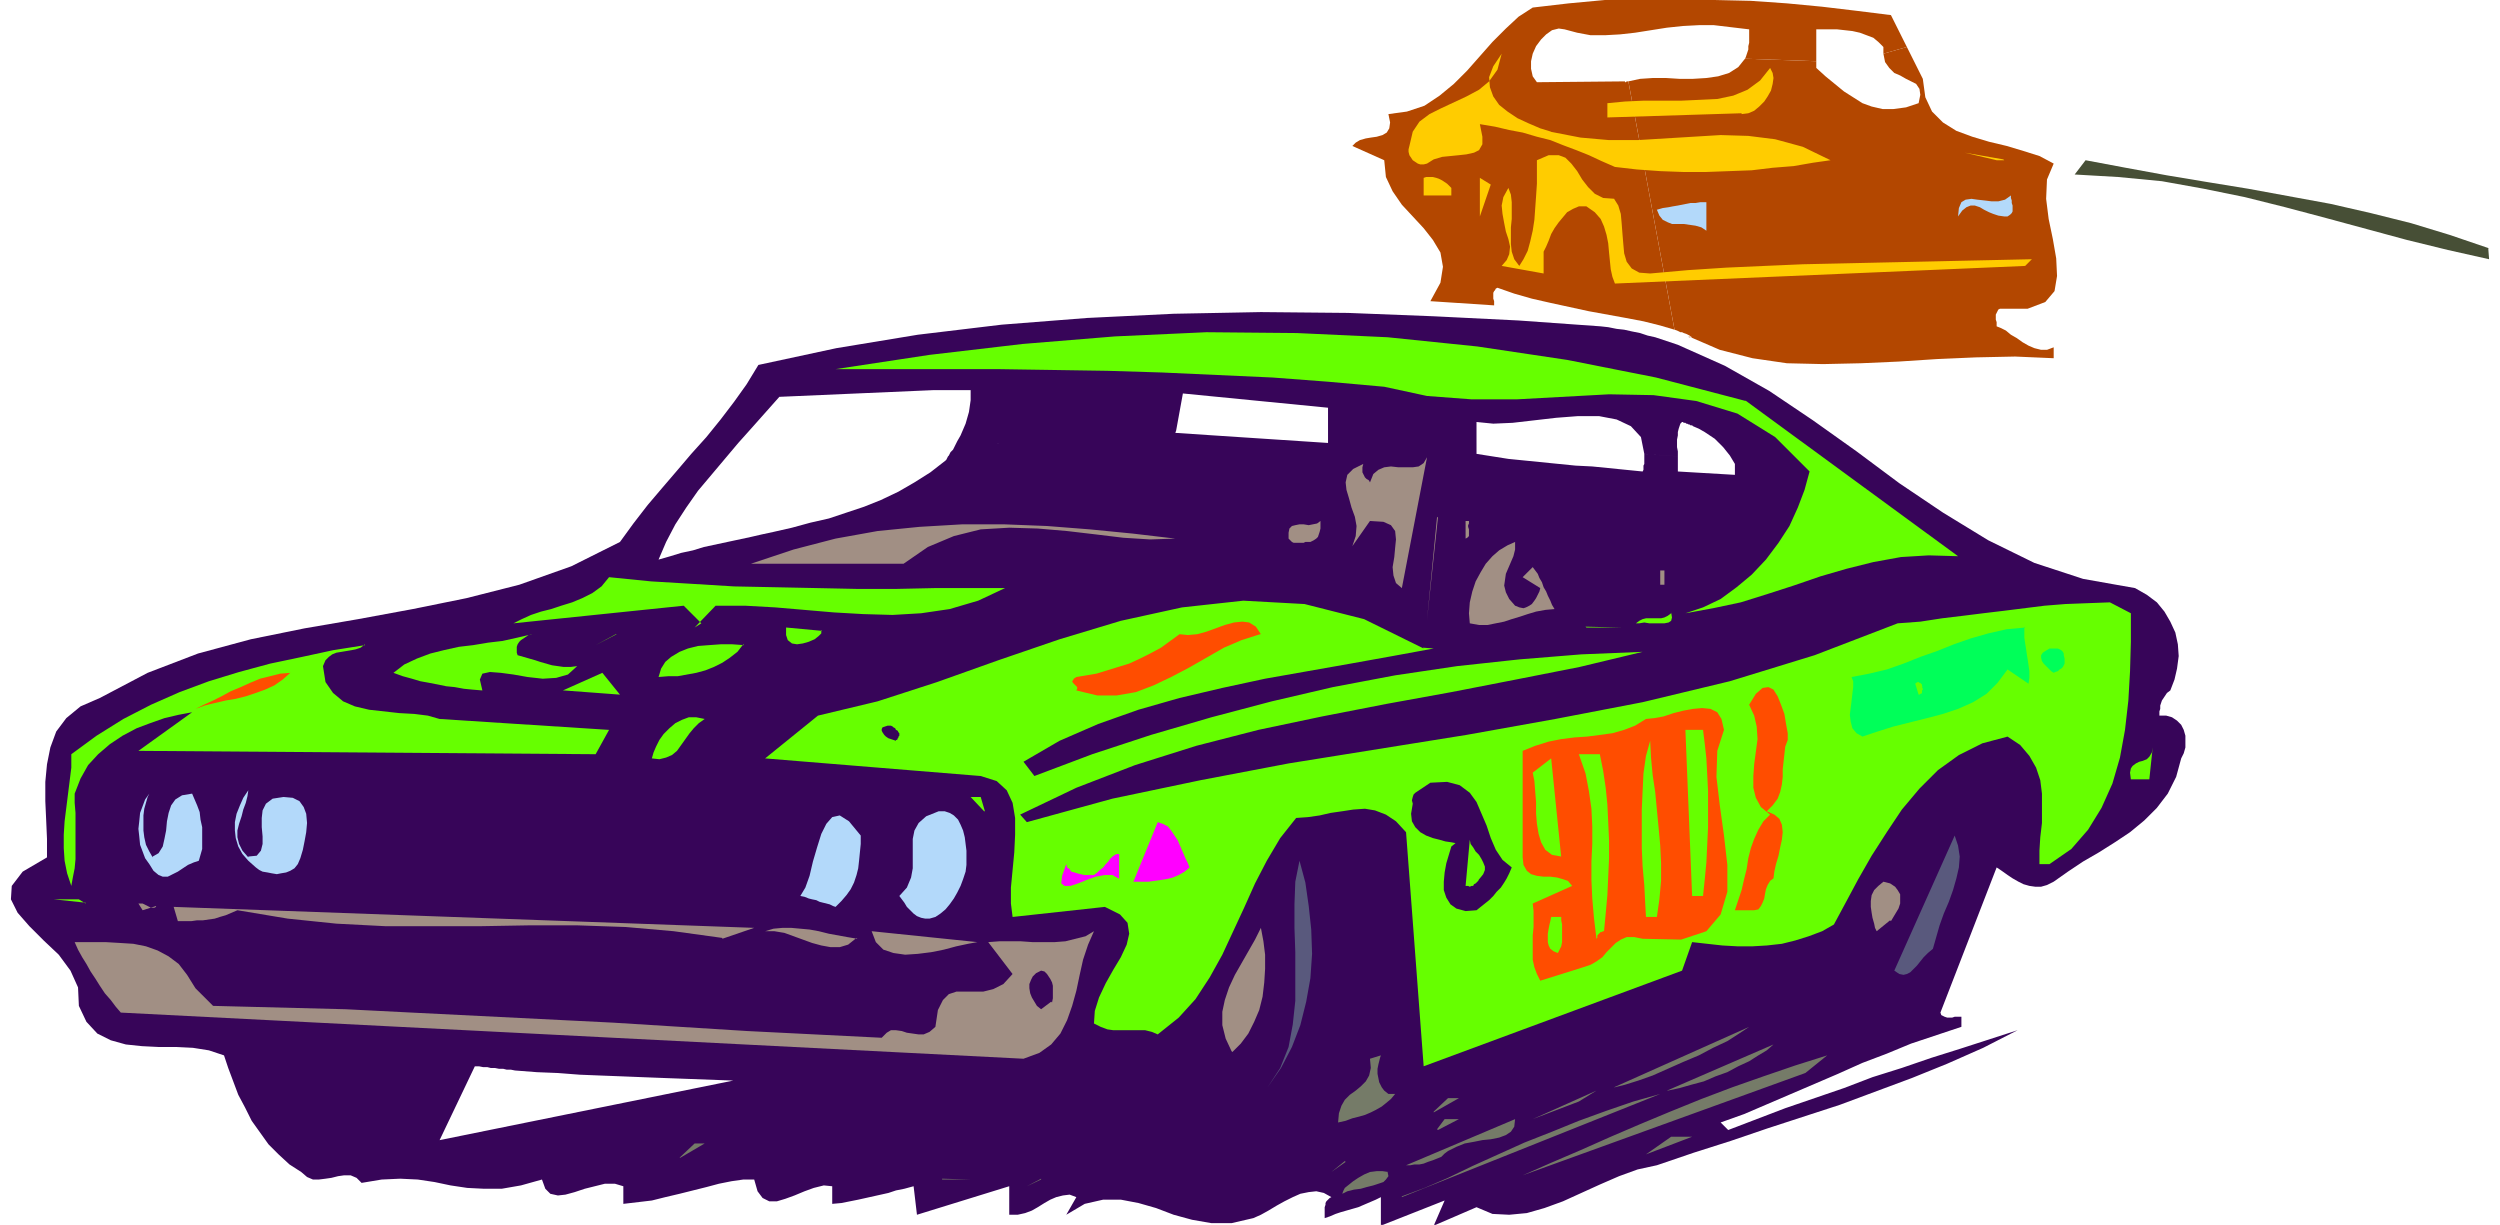
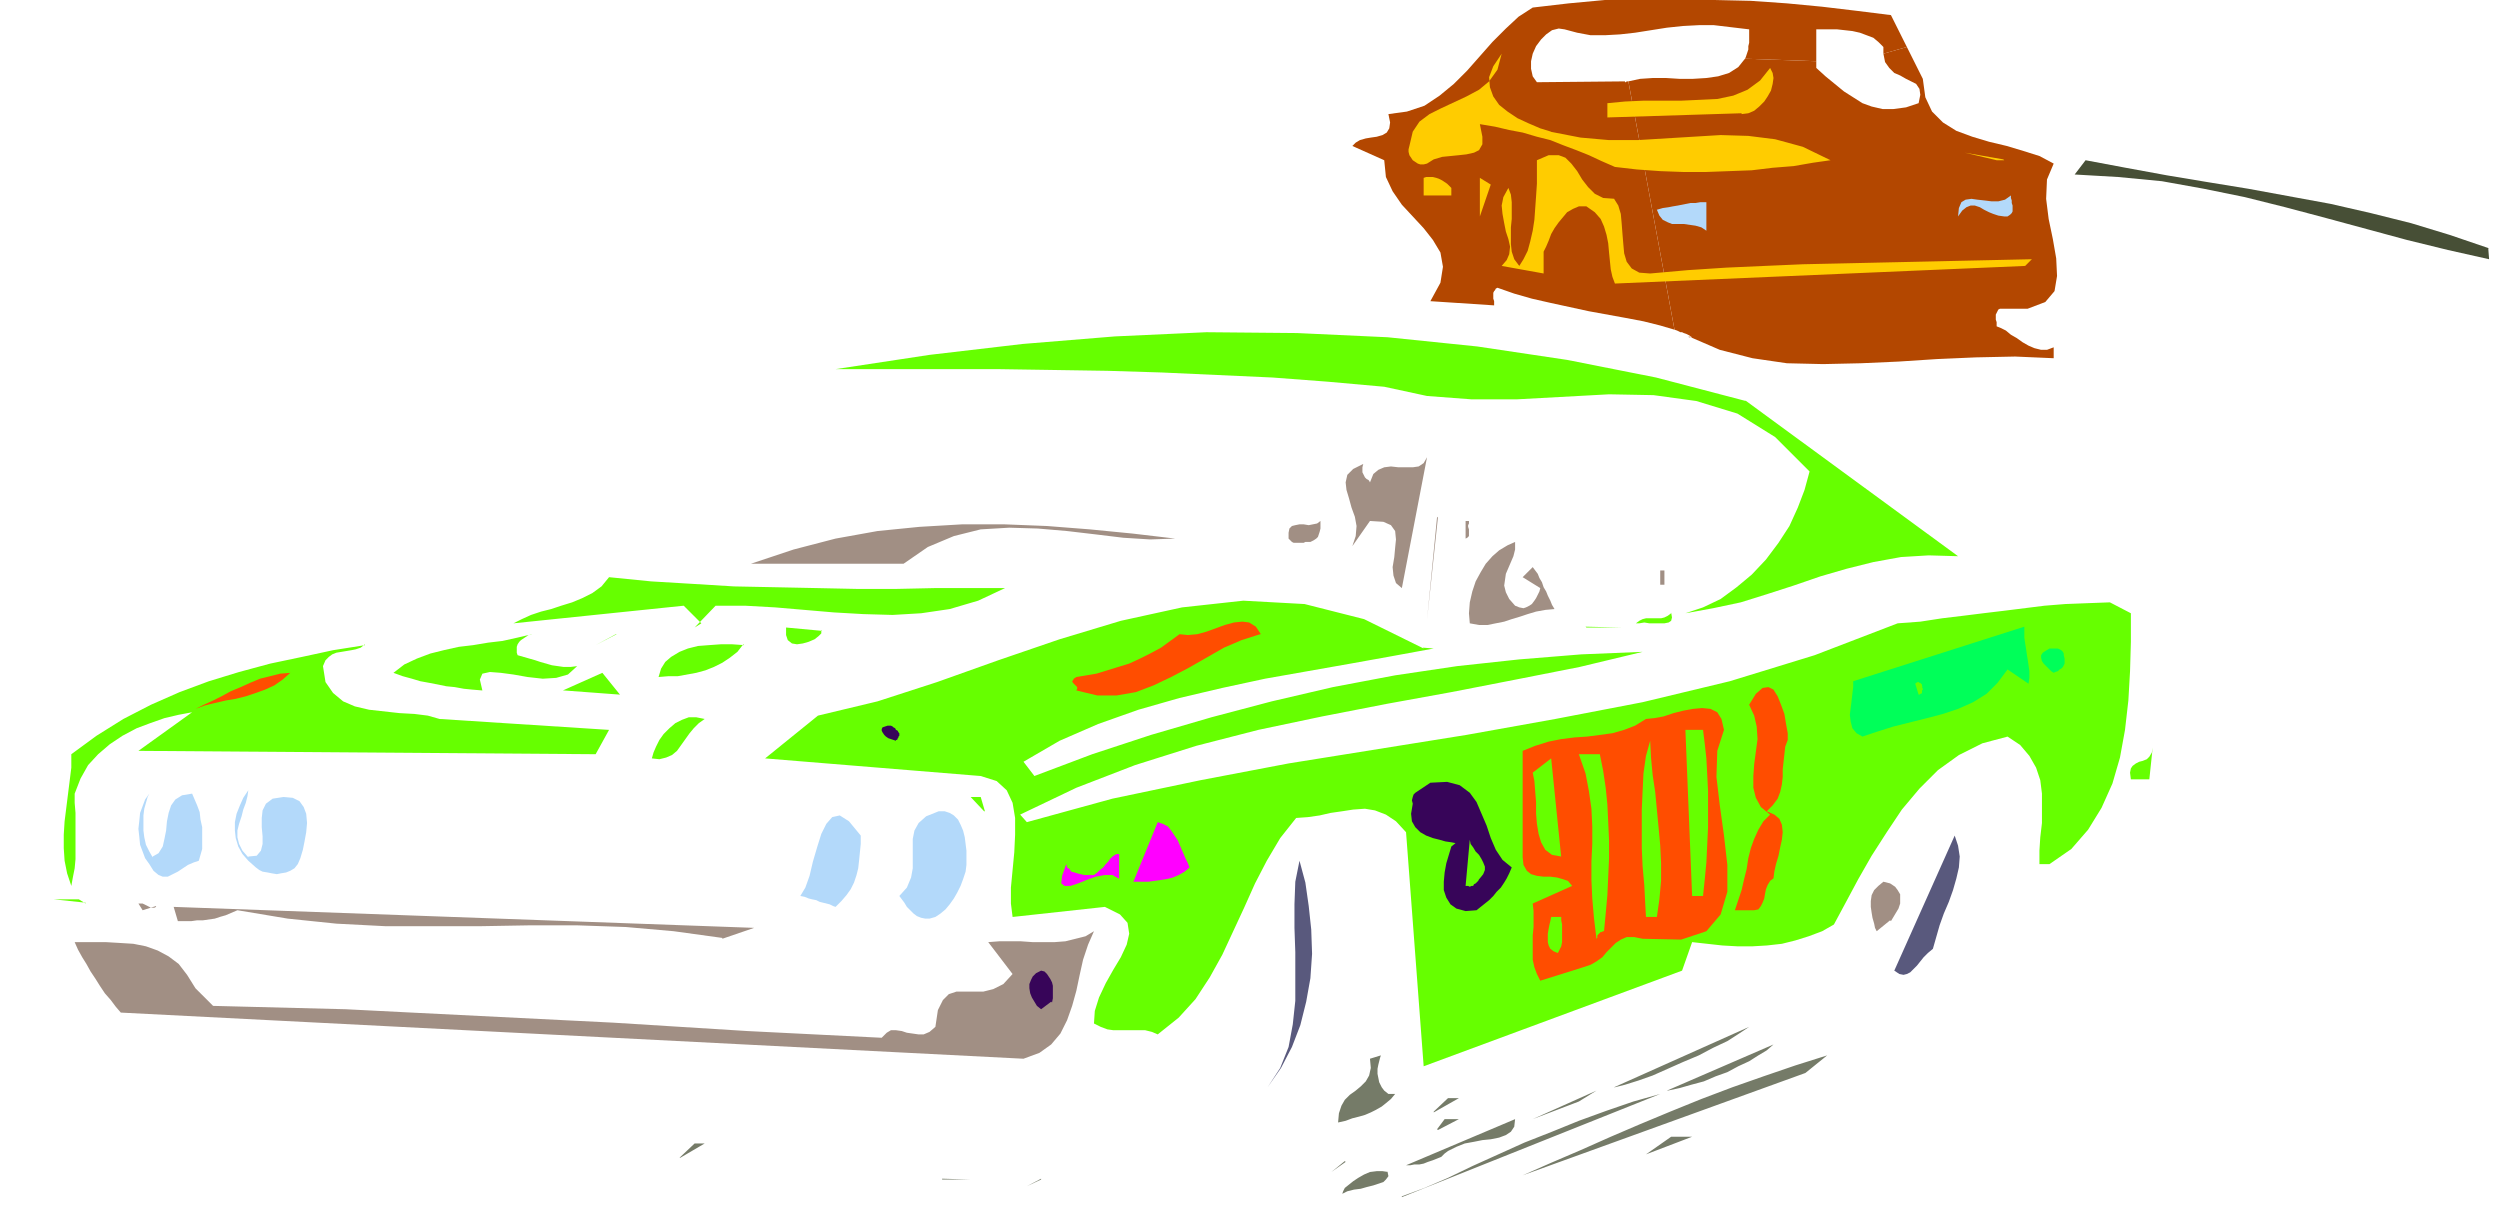
<svg xmlns="http://www.w3.org/2000/svg" fill-rule="evenodd" height="194.667" preserveAspectRatio="none" stroke-linecap="round" viewBox="0 0 2980 1460" width="397.333">
  <style>.pen1{stroke:none}.brush2{fill:#b34700}.brush3{fill:#370559}.brush4{fill:#fc0}.brush6{fill:#b3d9fa}.brush7{fill:#6f0}.brush8{fill:#a18f84}.brush9{fill:#ff4d00}.brush10{fill:#00ff59}.brush11{fill:#f0f}.brush12{fill:#59597d}</style>
  <path class="pen1 brush2" fill-rule="nonzero" d="m1937 97-105 1-5-7-2-9v-9l2-9 4-9 6-8 6-6 7-5 8-2 7 1 15 4 16 3h17l18-1 18-2 19-3 19-3 19-2 19-1h18l42 5v16l-1 4v4l-1 3-1 3-1 3-1 2 85 3V35h25l9 1 9 1 9 2 8 3 8 3 6 5 6 6v8l28-8-19-38-40-5-42-5-42-4-43-3-43-1-44-1-44 1h-43l-43 4-43 5-17 11-15 14-16 16-15 17-15 17-16 16-17 14-18 12-21 7-22 3 2 10-1 7-3 5-5 3-7 2-7 1-6 1-7 2-5 3-4 4 38 17 2 20 8 17 11 16 13 14 13 14 11 14 9 15 3 17-3 19-12 22 76 5v-5l-1-3v-7l1-2 1-1 1-2 2-1 20 7 21 6 22 5 23 5 23 5 22 4 22 4 21 4 20 5 17 5-55-296h-2l-1 1h-1z" />
  <path class="pen1 brush2" fill-rule="nonzero" d="m2013 401 37 16 39 10 41 6 43 1 45-1 45-2 46-3 46-2 47-1 46 2v-13l-8 3h-7l-8-2-7-3-7-4-7-5-7-4-6-5-6-3-5-2v-5l-1-3v-6l1-2 1-2 1-2 2-1h33l21-8 11-13 3-18-1-21-4-23-5-24-3-24 1-23 8-19-17-9-19-6-20-6-21-5-20-6-19-7-16-10-13-13-8-17-3-22-19-38-28 8 2 10 5 7 6 6 7 3 7 4 6 3 6 3 4 6 1 7-2 10-15 5-15 2h-13l-13-3-11-4-11-7-11-7-11-9-11-9-11-10v-8l-85-3-8 10-11 7-13 4-14 2-16 1h-16l-16-1h-16l-15 1-14 3 55 296 3 1 2 1 2 1h2l2 1 3 1 2 1 2 1 1 1 2 1h-4z" />
-   <path class="pen1 brush3" fill-rule="nonzero" d="M2574 853v-5l1-3v-4l1-3 1-3 2-3 2-3 2-3 4-3 5-13 3-13 2-15-1-14-3-14-6-13-7-12-9-11-12-9-14-8-62-11-58-19-55-27-54-33-52-35-51-38-52-37-52-35-53-30-56-25 18 97 7 3 7 4 6 4 6 4 5 5 5 5 4 5 4 5 3 5 3 5v13l-68-4v-18l-40-3v12l-1 2v5l-1 2-20-2-20-2-20-2-20-1-20-2-20-2-20-2-20-2-19-3-19-3v-13l-177-17v17l-182-12 1-3-264 19-1 2-1 2-2 2-1 1-1 2-1 2-1 1-1 2-1 2-1 1-18 14-19 12-19 11-21 10-20 8-21 7-21 7-22 5-22 6-22 5-308 642 26 2 25 1 26 2 25 1 26 1 25 1 26 1 27 1 27 1 27 1-350 71 42-88h5l5 1h5l4 1h5l5 1h5l4 1h5l5 1 308-642-14 3-13 3-14 3-14 3-14 3-14 3-13 4-14 3-13 4-14 4 9-21 11-21 13-20 14-20 16-19 16-19 16-19 17-19 16-18 16-18 23-1 23-1 23-1 23-1 23-1 23-1 23-1 23-1h44v12l-1 7-1 7-2 7-2 7-3 7-3 7-4 7-3 6 264-19 8-44 173 17v25l177 17v-25l20 2 23-1 26-3 26-3 26-2h25l21 4 17 8 12 13 4 20 40 3v-6l-1-5v-9l1-5v-4l1-4 1-3 1-3 2-2h1l1 1h2l1 1h1l2 1h1l1 1h2l1 1-18-97-9-3-9-3-9-3-9-2-9-3-10-2-9-2-9-1-10-2-9-1-98-7-101-5-102-4-104-1-104 2-103 5-102 8-100 12-97 16-93 20-14 23-15 21-16 21-17 21-18 20-17 20-18 21-17 20-17 22-16 22-58 29-62 22-63 16-64 13-65 12-64 11-64 13-63 17-60 23-57 30-23 10-17 14-12 16-7 19-4 20-2 21v23l1 22 1 23v22l-29 17-13 17-1 16 8 16 14 16 17 17 18 17 14 19 9 20 1 22 9 19 13 14 16 8 18 5 19 2 20 1h21l20 1 19 3 18 6 5 15 6 16 6 16 8 15 8 16 10 14 10 14 12 12 13 12 14 9 7 6 7 3h7l8-1 7-1 8-2 7-1h8l7 3 6 6 24-4 22-1 21 1 20 3 19 4 20 3 20 1h21l23-4 25-7 4 11 6 6 9 2 9-1 11-3 12-4 12-3 12-3h12l10 3v21l17-2 17-2 16-4 17-4 16-4 16-4 15-4 15-3 14-2h13l4 14 6 8 8 4h9l10-3 11-4 12-5 11-4 12-3 10 1v21l11-1 10-2 10-2 9-2 9-2 9-2 9-2 9-3 10-2 11-3 4 34 110-34v34h10l9-2 8-3 7-4 8-5 7-4 7-3 8-2 8-1 8 3-12 21 22-13 22-5h21l21 4 21 6 21 8 22 6 23 4h24l26-6 9-4 9-5 10-6 9-5 10-5 9-4 10-2 9-1 9 2 9 5-2 1-2 2-2 2-1 2v2l-1 3v13l6-2 7-3 6-2 7-2 7-2 7-2 7-3 7-3 7-3 6-3v34l76-30-13 30 51-22 19 8 20 1 21-2 21-6 22-8 22-10 22-10 23-10 22-8 23-5 44-15 44-14 44-15 43-14 43-14 43-16 43-16 42-17 43-19 41-21-34 11-34 11-35 11-35 12-35 11-34 13-35 12-35 12-34 13-34 13-9-9 28-10 28-12 28-12 28-12 28-12 29-13 29-11 29-12 30-10 30-10v-12h-8l-3 1h-6l-3-1-2-1-2-1-1-3 67-173 6 4 7 5 6 4 7 4 6 3 7 2 7 1h7l7-2 8-4 17-12 18-12 19-11 19-12 18-12 17-14 15-15 13-17 10-20 6-22 3-6 2-7v-14l-2-7-3-6-5-5-6-4-7-2h-8z" />
  <path class="pen1 brush4" fill-rule="nonzero" d="m1848 157 36 7 34 3h34l33-2 33-2 33-2 33 1 32 4 33 9 33 16-21 3-23 4-25 2-25 3-27 1-27 1h-28l-27-1-28-2-26-3-16-7-15-7-15-6-16-6-15-6-16-4-17-5-16-3-17-4-18-3 3 15v9l-4 7-6 3-9 2-9 1-10 1-10 1-10 3-8 5-4 1h-4l-3-1-3-2-3-2-2-3-2-3-1-4v-3l1-4 4-17 8-12 12-9 14-7 15-7 15-7 15-8 12-10 10-14 5-19-10 15-5 13 1 12 4 11 7 10 10 8 12 8 13 6 14 6 13 4z" />
  <path class="pen1 brush4" fill-rule="nonzero" d="m2076 135-160 5v-17l21-2 22-1h45l22-1 21-1 19-4 17-7 15-11 12-15 3 6 1 6-1 7-2 8-4 7-4 6-6 6-6 5-7 3-8 1z" />
  <path class="pen1 brush2" fill-rule="nonzero" d="M1730 148h22-22z" />
  <path class="pen1 brush4" fill-rule="nonzero" d="m2388 190-46-8 38 9h9zm-464 47 5 8 3 10 1 11 1 13 1 12 1 11 3 10 6 8 9 5 13 1 45-4 46-3 45-2 46-2 46-1 45-1 46-1 45-1 46-1 45-1-8 8-489 21-3-8-2-9-1-10-1-10-1-11-2-10-3-10-4-9-7-8-10-7h-9l-7 3-7 4-5 6-5 6-5 7-4 7-3 8-3 7-3 6v26l-50-9 6-7 3-7 1-9-2-9-3-9-2-10-2-11-1-10 2-10 6-11 3 8 1 9v20l-1 10v20l1 9 3 9 6 8 5-8 5-10 3-11 3-13 2-13 1-14 1-14 1-15v-28l14-6h12l8 3 7 7 7 9 6 10 7 9 8 8 10 5 14 1z" />
  <path class="pen1" fill-rule="nonzero" style="fill:#474f36" d="m2966 296 1 13-49-11-49-12-48-13-48-13-49-13-48-12-49-10-50-9-52-5-52-3 13-17 48 9 49 9 48 8 49 8 49 9 49 9 48 11 48 12 46 14 47 16z" />
  <path class="pen1 brush4" fill-rule="nonzero" d="M1730 224v9h-33v-21l3-1h8l4 1 3 1 4 2 3 2 3 2 3 3 2 2zm34 34v-46l13 8-13 38z" />
  <path class="pen1 brush6" fill-rule="nonzero" d="M2397 232v4l1 3v3l1 3v7l-1 2-2 2-3 2h-4l-7-1-6-2-5-2-6-3-5-3-6-2h-5l-5 2-5 4-5 7 1-10 3-7 5-3 7-1 7 1 9 1 8 1h8l8-2 7-5zm-363 43-6-4-7-2-7-1-7-1h-14l-5-2-6-3-4-5-3-7 7-2 7-1 5-1 6-1 5-1 5-1 5-1h6l6-1h7v34z" />
  <path class="pen1 brush7" fill-rule="nonzero" d="m2080 477 254 186-35-1-33 2-33 6-32 8-31 9-32 11-31 10-32 10-33 7-33 6 21-7 21-10 19-14 18-15 17-18 15-20 13-20 10-22 8-21 6-22-41-41-45-28-49-15-51-7-53-1-55 3-55 3h-54l-53-4-51-11-67-6-66-5-66-3-66-3-65-2-65-1-65-1H996l112-17 111-13 110-9 109-5 108 1 108 5 107 11 107 16 106 21 107 28z" />
  <path class="pen1 brush8" fill-rule="nonzero" d="m1671 701-7-6-3-9-1-10 2-12 1-11 1-10-1-10-5-7-9-4-16-1-21 30 4-12 1-12-2-11-4-11-3-11-3-10-1-9 2-9 7-7 12-6-1 4v6l1 2 1 2 1 2 2 2 2 1 1 1 1 2 4-10 6-5 7-3 8-1 9 1h17l7-1 6-4 4-7-30 156zm42-85-12 123 13-122zm-312 26-30 1-32-2-33-4-34-4-35-3-34-1-34 2-32 8-31 13-29 20H895l51-17 50-13 50-9 50-5 51-3h50l51 2 51 4 51 5 51 6zm173-21v9l-1 4-1 3-1 3-2 2-3 2-4 2h-6l-2 1h-12l-2-1-2-2-2-2v-7l1-5 3-3 4-1 5-1h5l6 1 5-1 5-1 4-3zm177 0v3l-1 2v2l1 3v8l-2 2-2 1v-21h5zm55 25v9l-2 8-3 7-3 7-3 7-1 7-1 7 2 8 4 8 7 8 5 2 5 1 3-1 4-2 3-2 3-4 2-3 2-4 2-4 1-4-21-13 12-12 3 4 3 4 2 5 3 5 2 6 3 5 2 5 3 6 2 5 3 5-11 1-11 2-10 3-9 3-10 3-9 3-10 2-10 2h-10l-11-2-1-12 1-13 3-13 4-12 6-11 6-10 8-9 8-7 10-6 9-4zm173 34h5v17h-5v-17z" />
  <path class="pen1 brush7" fill-rule="nonzero" d="m1198 701-32 15-34 10-34 5-34 2-35-1-35-2-35-3-35-3-36-2h-35l-25 26 8-5-21-21-203 21 10-5 11-5 12-4 12-3 12-4 13-4 12-5 12-6 11-8 9-11 50 5 50 3 49 3 50 1 49 1 48 1h46l46-1h85zm498 71 13 1-49 9-50 9-51 9-51 9-51 11-51 12-49 14-48 17-46 20-43 25 13 17 69-26 70-23 72-21 72-19 73-17 74-14 74-11 74-8 74-6 73-3-75 18-76 15-77 15-77 14-77 15-76 16-74 19-73 23-70 27-67 32 8 9 102-28 105-22 105-20 106-17 106-17 106-19 104-20 104-25 101-31 99-38 27-2 26-4 25-3 24-3 25-3 24-3 24-3 25-2 26-1 27-1 25 13v34l-1 35-2 35-4 35-6 33-9 31-13 29-16 26-20 23-26 18h-12v-16l1-16 2-17v-35l-2-16-5-15-8-14-11-13-15-10-30 8-28 14-25 18-22 22-21 25-18 27-18 28-16 28-15 28-14 26-14 8-16 6-16 5-16 4-18 2-17 1h-18l-18-1-18-2-18-2-12 34-308 114-21-279-12-13-12-8-13-5-12-2-14 1-13 2-14 2-13 3-14 2-14 1-19 24-16 27-14 27-13 29-13 28-13 28-15 27-17 26-20 22-25 20-7-3-8-2h-38l-7-1-8-3-8-4 1-15 5-16 8-17 9-16 9-15 7-15 3-13-2-13-9-10-18-9-110 12-2-16v-19l2-21 2-21 1-21v-20l-3-18-7-15-12-11-19-6-257-21 63-51 71-17 71-23 73-26 73-25 73-22 73-16 73-8 73 4 71 18 71 35z" />
  <path class="pen1 brush7" fill-rule="nonzero" d="m1992 730 1 6-1 4-3 2-5 1h-18l-6-1-6 1h-4l4-3 4-2 4-1h18l4-1 4-2 4-3z" />
  <path class="pen1 brush9" fill-rule="nonzero" d="m1502 756-22 7-21 9-21 12-21 12-21 11-21 10-21 8-23 4h-23l-25-6 1-2v-2l-1-1-2-2-1-1-1-1-1-2 1-1 1-2 3-2 12-2 12-2 13-4 13-4 13-4 13-6 12-6 13-7 11-8 11-8 10 1 11-1 11-3 11-4 11-4 11-3 10-1 8 1 8 5 6 9z" />
  <path class="pen1 brush7" fill-rule="nonzero" d="m2557 743 5 51-5-51zm-1578 8v4l-3 3-5 4-7 3-7 2-7 1-6-1-5-4-2-6v-9l43 4zm911-4 43 1h-42z" />
-   <path class="pen1 brush10" fill-rule="nonzero" d="M2413 747v13l1 7 1 6 1 7 1 6 1 7 1 7v8l-1 7-25-17-12 16-13 13-16 10-18 8-18 6-19 5-20 5-20 5-19 6-18 6-7-4-5-6-2-8-1-8 1-8 1-8 1-9 1-8v-7l-2-5 21-4 21-5 20-7 20-8 20-7 20-8 20-7 21-6 22-5 22-2z" />
+   <path class="pen1 brush10" fill-rule="nonzero" d="M2413 747v13l1 7 1 6 1 7 1 6 1 7 1 7v8l-1 7-25-17-12 16-13 13-16 10-18 8-18 6-19 5-20 5-20 5-19 6-18 6-7-4-5-6-2-8-1-8 1-8 1-8 1-9 1-8v-7z" />
  <path class="pen1 brush7" fill-rule="nonzero" d="m633 756-3 1-3 2-3 2-3 2-2 2-2 3-1 3v7l1 3 7 2 7 2 7 2 6 2 7 2 7 2 7 1 7 1h8l8-1-11 10-14 4-16 1-18-2-17-3-15-2-13-1-9 2-3 7 3 13-12-1-10-1-11-2-10-1-10-2-10-2-11-2-10-3-11-3-11-4 13-10 15-7 16-6 16-4 18-4 17-2 18-3 17-2 18-4 17-4zm101 0-24 13 25-13z" />
  <path class="pen1 brush7" fill-rule="nonzero" d="m435 768-5 4-6 2-5 1-6 1-6 1-6 1-5 2-4 3-4 4-3 7 3 19 9 13 12 10 14 6 17 4 18 2 18 2 18 1 16 2 14 4 202 13-16 29-545-4 64-46-16 3-17 4-17 6-16 6-17 9-15 10-14 12-12 13-9 16-7 18v11l1 12v55l-1 11-2 10-2 11-5-15-3-15-1-15v-16l1-16 2-16 2-16 2-16 2-16v-16l30-22 32-20 33-17 34-15 35-13 36-11 37-10 38-8 37-8 38-6zm451 0-7 9-9 7-9 6-10 5-10 4-11 3-11 2-11 2h-11l-12 1 3-10 5-8 7-6 10-6 10-4 12-3 13-1 14-1h14l14 1z" />
  <path class="pen1 brush10" fill-rule="nonzero" d="m2460 781 1 4v6l-1 2-1 2-2 2-2 1-2 2-3 1-2 1-3-2-3-3-3-3-3-3-2-3-1-4v-3l2-3 3-2 5-3h10l2 1 2 1 1 1 1 1 1 2v2z" />
  <path class="pen1 brush9" fill-rule="nonzero" d="m346 802-9 8-10 7-11 5-11 4-12 4-12 3-12 2-13 3-12 3-11 4 10-5 11-5 10-5 11-6 12-5 11-5 12-5 12-3 12-3 13-1z" />
  <path class="pen1 brush7" fill-rule="nonzero" d="m671 823 47-21 21 26-67-5zm1620-4 1 2v1l-1 1v3l-1 1h-1l-1 1h-1l-4-13 1-1 2-1h1l1 1h1l1 1 1 1v2l1 1z" />
  <path class="pen1 brush9" fill-rule="nonzero" d="m2131 882-3 8-1 9-1 9-1 9v9l-1 9-2 9-3 8-6 8-7 7 9 4 6 5 3 7 1 9-1 9-2 9-2 10-3 10-2 9-1 8-4 3-3 5-2 5-1 5-1 6-2 5-2 4-3 4-5 1h-23l4-12 4-12 3-13 3-12 2-13 3-12 4-11 5-11 6-10 8-8-11-9-6-11-3-12v-14l1-14 2-15 2-15-1-15-3-13-6-13 8-13 8-7 7-1 6 3 5 8 4 10 4 11 2 12 2 11v9zm-76-12-8 25-1 31 4 34 5 36 4 35v32l-8 27-17 20-30 10-46-1-10-2h-9l-7 3-6 4-5 5-6 6-5 6-7 5-7 4-9 3-51 16-4-8-3-8-2-9v-29l1-10v-19l-1-9 47-21-5-6-6-2-7-2-8-1h-8l-8-1-7-2-5-4-4-7-1-9V895l15-6 16-5 15-3 16-2 15-1 15-2 15-2 14-4 13-5 13-8 10-1 11-2 12-4 12-3 11-2 11-1 10 1 8 4 5 8 3 13z" />
  <path class="pen1 brush7" fill-rule="nonzero" d="m840 857-7 5-6 6-5 6-5 7-5 7-5 7-6 5-7 3-8 2-9-1 2-7 3-7 4-8 5-7 7-7 7-6 8-4 8-3h9l10 2z" />
  <path class="pen1 brush3" fill-rule="nonzero" d="M1072 874v3l-1 1v1l-1 1v1l-1 1h-1v1l-3-1-3-1-3-1-3-2-2-2-2-3-1-2v-2l1-2 3-1 3-1h4l2 1 1 1 2 1 1 2 2 1 1 2 1 1z" />
  <path class="pen1 brush7" fill-rule="nonzero" d="m2030 870 2 16 2 18 1 19 1 20v43l-1 21-1 21-2 21-2 19h-13l-8-198h21zm-55 223h-13l-1-18-1-20-2-22-1-22v-46l1-22 1-21 3-21 5-18 1 20 2 21 3 20 2 21 2 21 2 22 1 21v21l-2 22-3 21zm565-164-1-8 1-5 2-3 4-3 4-2 4-1 5-2 3-3 3-5 1-6-4 38h-22zm-633-30 4 20 3 20 2 20 1 21 1 22v21l-1 22-1 22-2 22-2 21h-1l-2 1h-1l-1 1-1 1-1 1-1 1v3l-1 1-3-25-2-23-1-22v-22l1-21v-21l-1-21-3-21-4-21-8-23h26zm-46 122-11-2-8-6-5-9-3-10-2-12-1-12v-14l-1-12-1-13-2-10 22-17 12 118z" />
  <path class="pen1 brush3" fill-rule="nonzero" d="m1802 1034-3 7-3 6-3 5-4 6-5 5-4 5-5 5-5 4-5 4-5 4-13 1-11-3-7-5-5-8-3-9v-10l1-11 2-11 3-10 3-10 5-4-5-1-7-1-7-2-8-2-8-3-7-4-6-6-4-7-1-9 2-12-1-4 1-4 1-3 2-2 3-2 3-2 3-2 3-2 3-2 3-2 20-1 15 4 12 9 8 11 6 14 6 14 5 15 6 14 8 12 11 9z" />
  <path class="pen1 brush6" fill-rule="nonzero" d="m296 1021 10-1 5-6 2-8v-9l-1-11v-11l1-9 4-8 8-6 13-2 11 1 8 4 5 7 3 8 1 11-1 11-2 11-2 10-3 10-3 7-4 5-5 3-5 2-6 1-5 1-6-1-5-1-6-1-4-2-4-3-9-8-7-8-5-9-3-10-1-9v-10l2-10 4-10 4-9 6-9-1 7-2 8-3 8-2 8-3 9-2 8v8l2 8 4 8 7 8zm-114 0 7-4 5-8 2-9 2-10 1-11 2-10 3-9 5-7 8-5 12-2 3 7 3 7 3 8 1 9 2 9v26l-2 7-2 7-6 2-7 3-6 4-6 4-6 3-6 3h-6l-5-2-6-5-5-8-5-7-3-8-3-8-1-10-1-9 1-9 1-10 3-8 3-8 5-7-2 4-2 7-2 7-1 8v18l1 8 2 9 4 8 4 7z" />
  <path class="pen1 brush7" fill-rule="nonzero" d="m1173 967-16-17h12l5 17z" />
  <path class="pen1 brush6" fill-rule="nonzero" d="M1152 1021v10l-1 8-3 9-3 8-4 8-4 7-5 7-5 6-6 5-6 4-7 2h-5l-5-1-5-2-4-3-4-4-4-4-3-5-3-4-3-4 9-10 5-12 2-11v-35l2-10 5-9 9-8 15-6h7l6 2 5 3 5 5 3 6 3 7 2 8 1 8 1 8v8zm-126-25v10l-1 10-1 10-1 9-2 8-3 9-4 8-5 7-6 7-7 7-3-1-4-2-4-1-4-1-4-1-4-2-5-1-4-1-5-2-5-1 6-10 5-14 4-17 5-17 5-16 6-12 7-8 9-2 11 7 14 17z" />
  <path class="pen1 brush11" fill-rule="nonzero" d="m1418 1034-6 5-7 4-7 3-8 2-7 1-7 1-7 1h-18l29-71 6 2 6 3 4 5 4 6 4 6 3 7 3 7 3 7 3 6 2 5z" />
  <path class="pen1 brush12" fill-rule="nonzero" d="m2304 1131-6 5-5 5-4 5-4 5-4 4-4 4-4 2-4 1-5-1-6-4 72-161 4 12 2 13-1 13-3 13-4 14-5 14-6 14-5 14-4 14-4 14z" />
  <path class="pen1 brush7" fill-rule="nonzero" d="m1764 1047-1 1-1 2-2 2-1 1-2 1-1 2h-2l-2 1-2-1h-3l5-55 1 5 3 4 3 5 4 4 3 5 2 4 2 5v4l-2 5-4 5z" />
  <path class="pen1 brush11" fill-rule="nonzero" d="m1333 1047-7-4h-9l-11 2-11 4-10 4-9 3h-7l-4-3 1-9 5-14 1 4 3 2 2 3 4 1 3 1 4 1 4 1h12l4-3 3-3 4-3 3-4 3-3 2-3 3-3 3-2 2-1h3v29z" />
  <path class="pen1 brush12" fill-rule="nonzero" d="m1511 1296 15-23 10-25 5-27 3-28v-58l-1-29v-28l1-27 5-25 7 26 4 28 3 28 1 29-2 29-5 28-7 28-10 26-13 25-16 23z" />
-   <path class="pen1 brush7" fill-rule="nonzero" d="M793 1034h26-25z" />
  <path class="pen1 brush8" fill-rule="nonzero" d="m2253 1097-16 13-2-4-1-5-2-7-1-6-1-7v-7l1-7 3-6 5-5 6-5 8 2 6 4 3 4 3 5v11l-2 6-3 5-3 5-3 5z" />
  <path class="pen1 brush7" fill-rule="nonzero" d="m102 1076-38-4h30l8 5z" />
  <path class="pen1 brush8" fill-rule="nonzero" d="m186 1080-16 5-5-8h5l2 1 2 1 2 1 2 1 2 1h4l2-1zm675 38-58-8-57-5-58-2h-57l-57 1H459l-58-3-58-6-60-10-7 3-7 3-7 2-6 2-7 1-7 1h-7l-7 1h-16l-5-17 692 25-38 13z" />
  <path class="pen1 brush7" fill-rule="nonzero" d="M1861 1093v4l1 5v21l-1 5-2 4-2 4-5-2-4-3-2-4-1-4v-10l1-6 1-5 1-4 1-5h12z" />
-   <path class="pen1 brush8" fill-rule="nonzero" d="m1021 1118-10 8-10 3h-11l-11-2-11-3-11-4-11-4-11-4-12-2h-11l10-3 11-1h10l11 1 11 1 11 2 12 3 11 2 11 2 12 2zm447 135-7-15-4-16v-16l3-14 5-15 7-15 8-14 8-14 8-14 7-14 3 16 2 16v17l-1 16-2 17-4 16-6 14-7 14-9 12-10 10zm-303-130-11 2-14 3-15 4-15 3-16 2-15 1-14-2-12-4-9-9-5-13 126 13z" />
  <path class="pen1 brush8" fill-rule="nonzero" d="m1304 1110-7 16-6 18-4 18-4 19-5 18-6 17-8 16-11 13-14 10-19 7-1076-55-6-7-6-8-7-8-6-9-5-8-6-9-5-9-5-8-5-9-4-9h37l17 1 16 1 15 3 14 5 13 7 12 9 10 13 10 16 21 21 79 2 79 2 79 4 80 4 80 4 80 4 80 5 80 5 80 4 80 4 6-6 5-3h6l7 1 6 2 7 1 7 1h6l7-3 7-6 3-20 6-12 7-7 9-3h32l12-3 12-6 11-12-29-38 13-1h26l14 1h26l13-1 12-3 12-3 10-6z" />
  <path class="pen1 brush3" fill-rule="nonzero" d="m1253 1194-12 9-5-4-3-5-3-5-2-5-1-6v-5l2-5 2-4 4-4 6-3 4 1 3 3 2 3 2 3 2 4 1 4v15l-1 5z" />
  <path class="pen1" fill-rule="nonzero" d="m1924 1296 161-72-12 8-14 9-17 8-17 9-19 8-18 8-18 8-17 6-16 5-12 3zm63 4 127-55-8 7-10 6-11 7-13 6-13 7-14 5-14 6-15 4-14 4-14 3zm-333 4h9l-5 6-6 5-5 4-7 4-6 3-7 3-7 2-8 2-8 3-9 2 1-11 3-9 4-7 6-6 7-5 6-5 6-6 4-7 2-9-1-11 13-4-1 3-1 4-1 4-1 5v6l1 5 1 5 3 6 3 4 5 4zm498-25-337 122 34-15 35-15 36-16 35-15 36-15 37-15 37-14 37-13 38-13 38-12-26 21zm-325 55 76-34-21 13-55 21zm-156 92 27-10 28-12 29-14 31-14 31-14 33-13 32-13 33-12 32-11 32-9-308 123zm38-101 17-16h13l-30 17zm4 21 9-12h17l-25 13zm13 26-4 3-4 4-5 2-5 2-6 2-5 2-5 1h-6l-5 1h-5l130-55-1 9-4 6-6 4-8 3-10 2-10 1-10 2-11 2-10 4-10 5zm236 4 30-21h25l-55 21zm-1152 4 18-17h12l-29 17zm793 4-16 13 17-12zm51 13 1 5-3 4-3 3-6 2-6 2-8 2-7 2-8 1-8 2-6 3 1-3 2-4 5-4 5-4 6-4 7-4 7-3 8-1h7l7 1zm-844 0h13-12zm367 0h18-17zm621 4-17 9 17-9zm-675 4 34 1h-34zm118 0-17 9 17-8z" style="fill:#757b68" />
</svg>